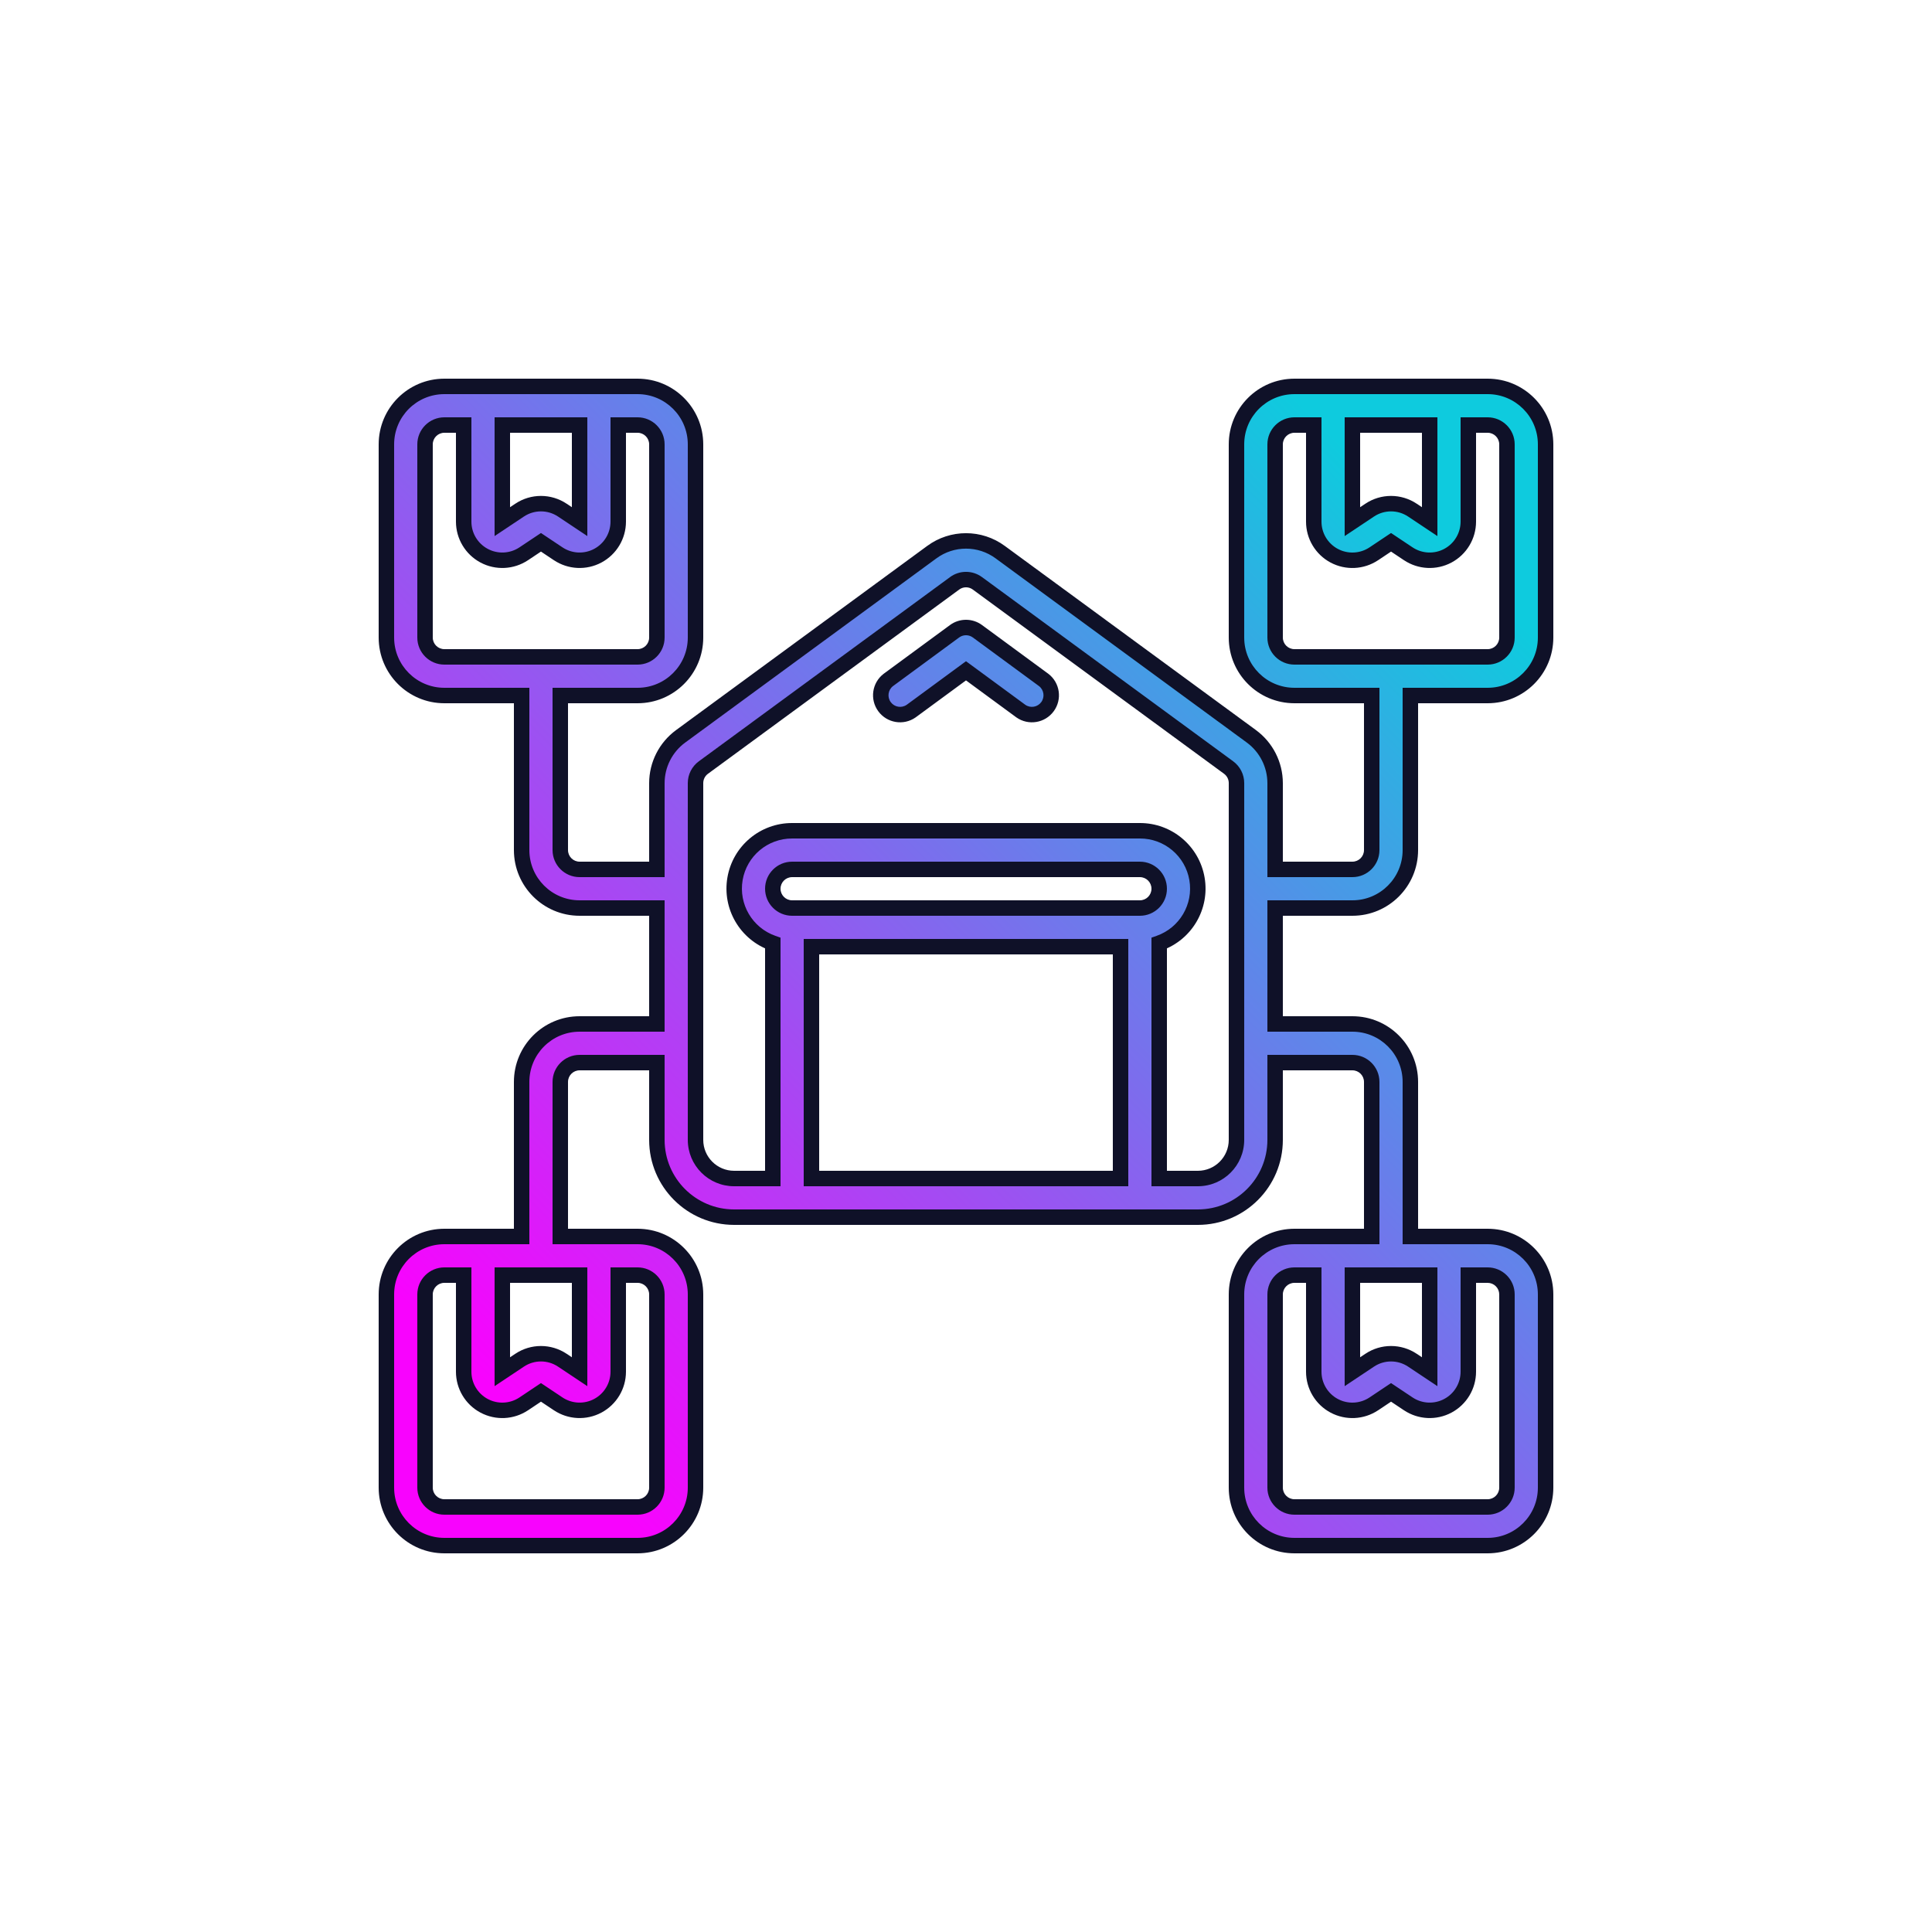
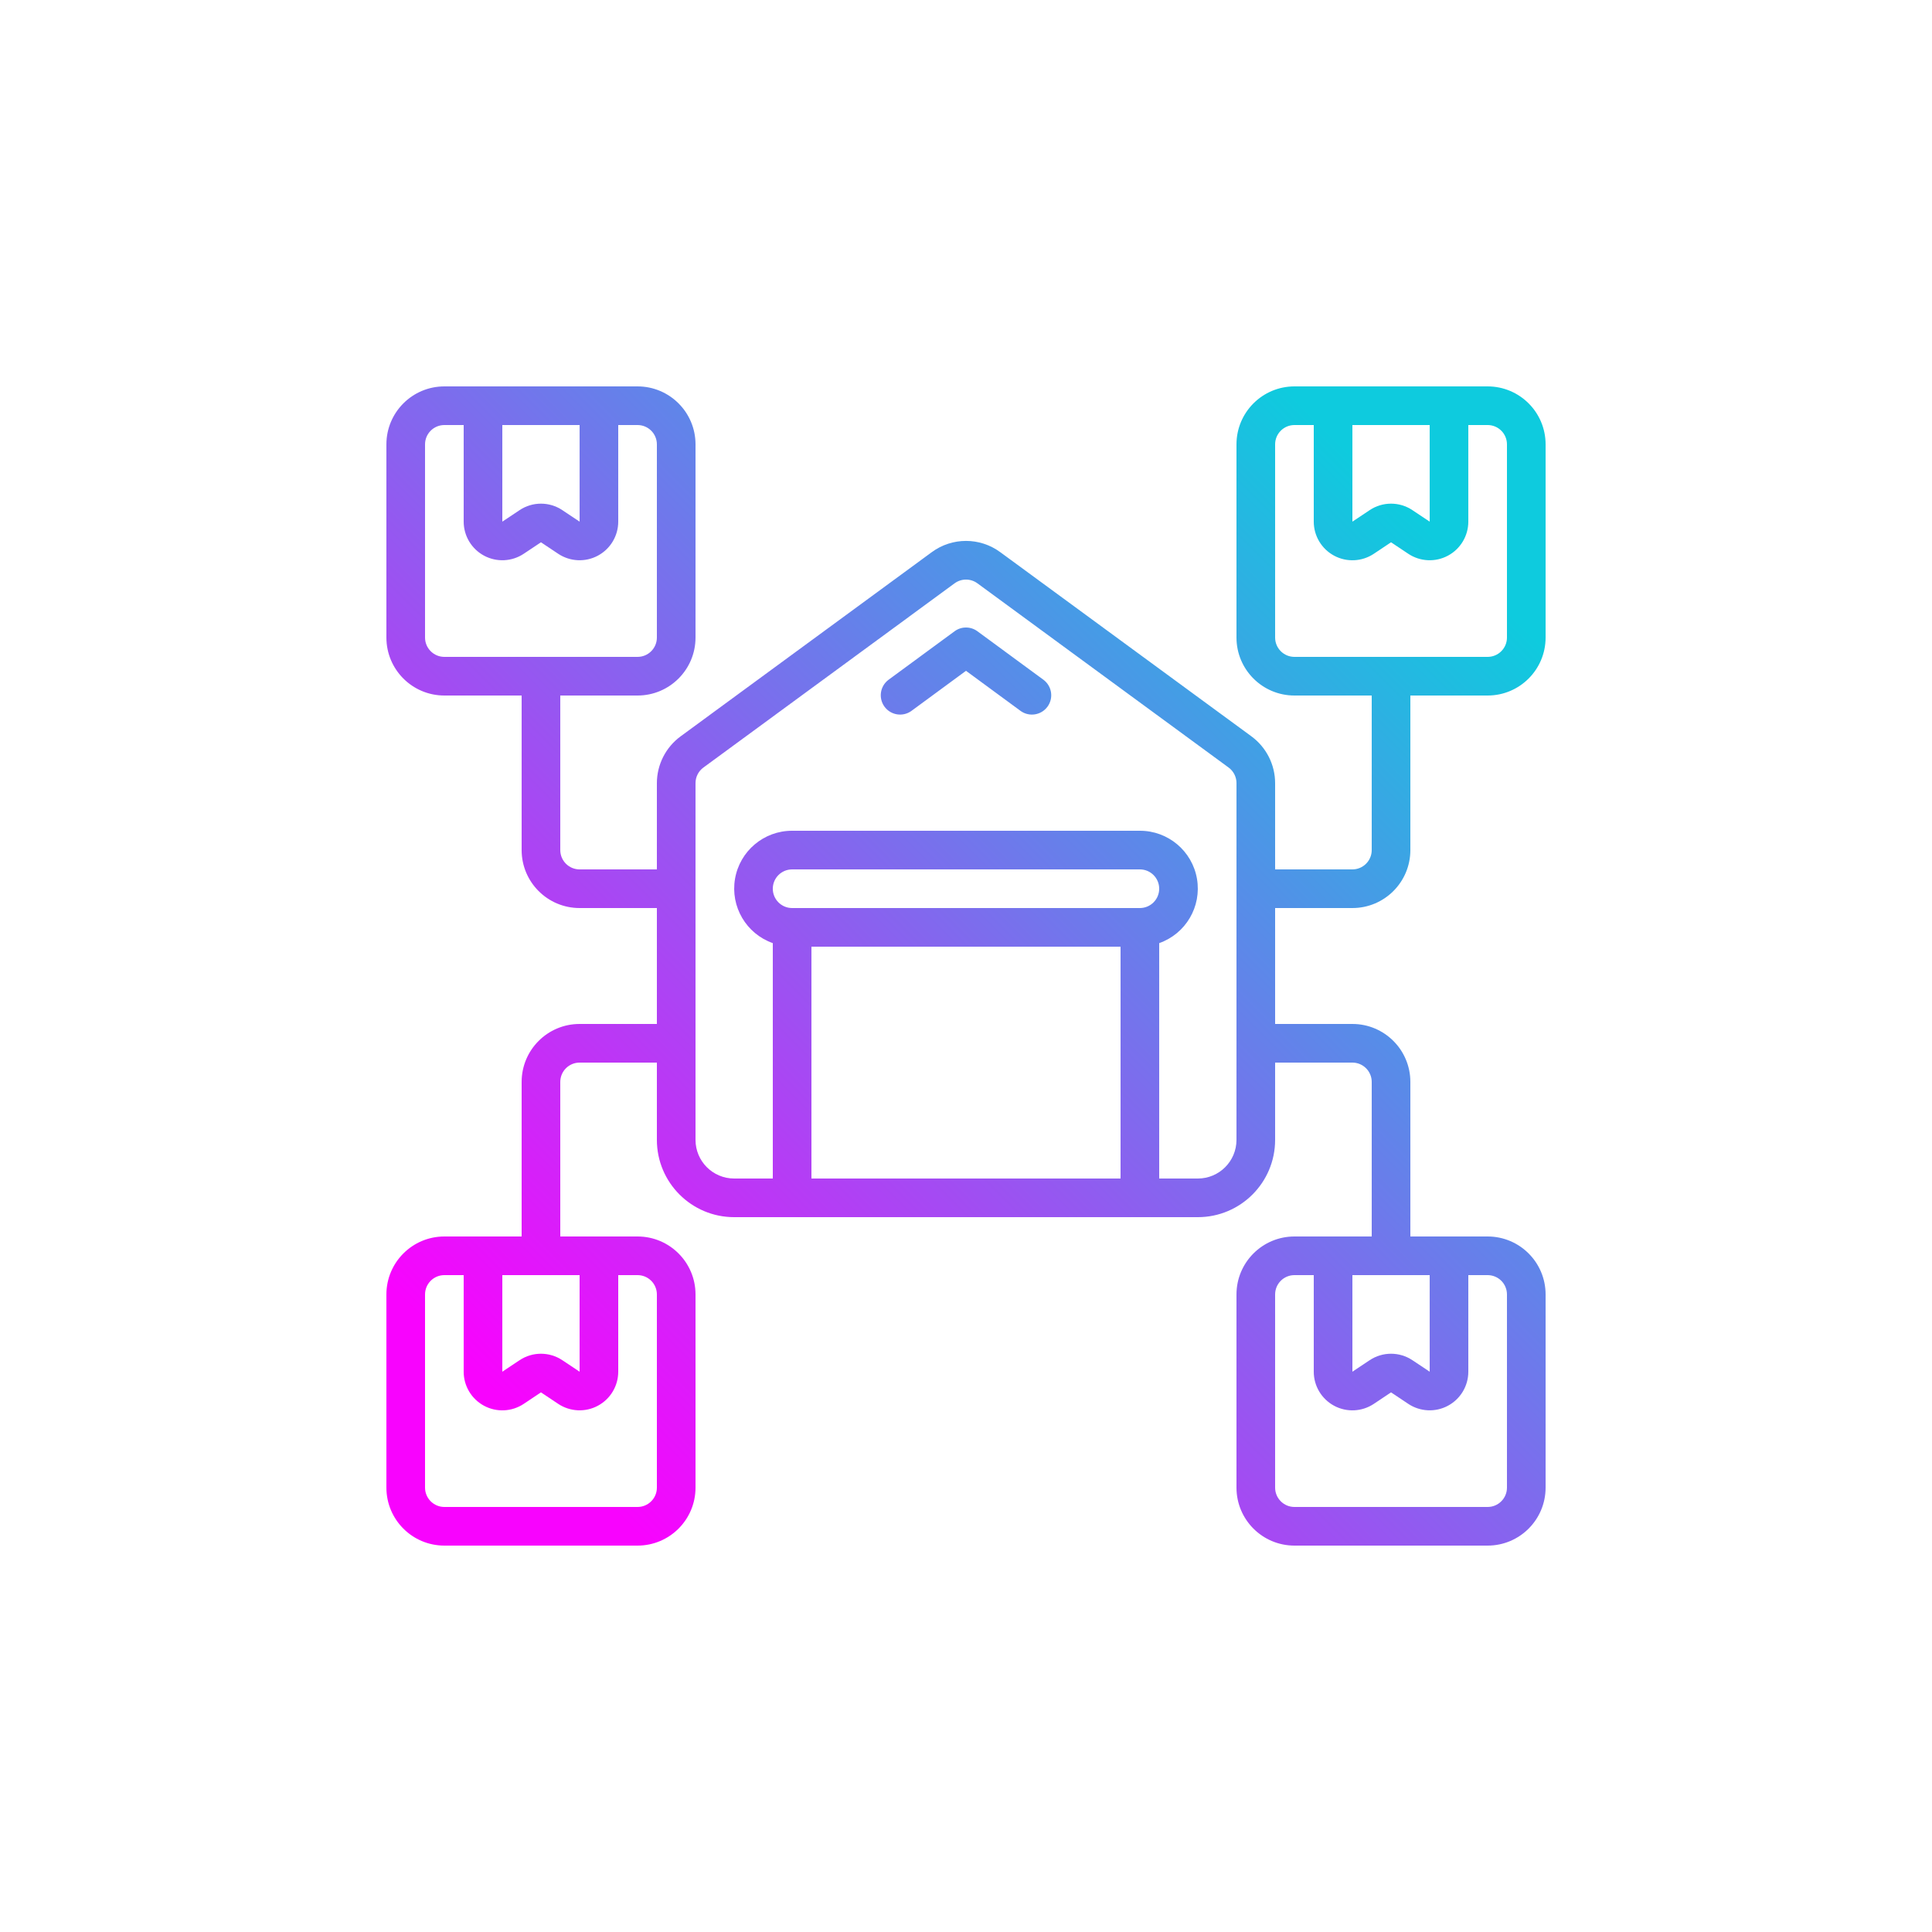
<svg xmlns="http://www.w3.org/2000/svg" width="125" height="125" viewBox="0 0 125 125" fill="none">
  <g id="Combined Shape" filter="url(#filter0_d_0_6617)">
    <path fill-rule="evenodd" clip-rule="evenodd" d="M96.25 25H83.75C81.679 25 80 26.679 80 28.75V41.25C80 43.321 81.679 45 83.75 45H88.75V55C88.75 55.69 88.19 56.25 87.5 56.25H82.5V50.666C82.498 49.472 81.929 48.35 80.968 47.642L64.718 35.726C63.4 34.754 61.602 34.754 60.284 35.726L44.034 47.642C43.072 48.35 42.502 49.472 42.5 50.666V56.25H37.5C36.81 56.25 36.25 55.69 36.25 55V45H41.25C43.321 45 45 43.321 45 41.25V28.75C45 26.679 43.321 25 41.25 25H28.75C26.679 25 25 26.679 25 28.75V41.25C25 43.321 26.679 45 28.75 45H33.75V55C33.75 57.071 35.429 58.75 37.5 58.75H42.5V66.25H37.5C35.429 66.25 33.75 67.929 33.75 70V80H28.75C26.679 80 25 81.679 25 83.75V96.25C25 98.321 26.679 100 28.75 100H41.25C43.321 100 45 98.321 45 96.25V83.75C45 81.679 43.321 80 41.25 80H36.25V70C36.25 69.31 36.81 68.75 37.5 68.75H42.5V73.75C42.5 76.511 44.739 78.75 47.5 78.75H77.5C80.261 78.75 82.5 76.511 82.5 73.75V68.75H87.5C88.19 68.75 88.75 69.31 88.75 70V80H83.75C81.679 80 80 81.679 80 83.75V96.25C80 98.321 81.679 100 83.75 100H96.25C98.321 100 100 98.321 100 96.25V83.75C100 81.679 98.321 80 96.25 80H91.25V70C91.25 67.929 89.571 66.25 87.5 66.25H82.5V58.75H87.5C89.571 58.75 91.25 57.071 91.25 55V45H96.25C98.321 45 100 43.321 100 41.25V28.75C100 26.679 98.321 25 96.25 25ZM37.5 27.5V33.75L36.386 33.008C35.547 32.446 34.453 32.446 33.614 33.008L32.5 33.75V27.5H37.5ZM27.5 28.75V41.25C27.5 41.94 28.06 42.5 28.75 42.5H41.25C41.94 42.5 42.5 41.94 42.5 41.25V28.75C42.5 28.06 41.94 27.5 41.25 27.5H40V33.75C39.999 34.672 39.492 35.518 38.679 35.953C37.867 36.387 36.881 36.34 36.114 35.829L35 35.086L33.886 35.829C33.119 36.34 32.133 36.387 31.321 35.953C30.508 35.518 30.001 34.672 30 33.75V27.5H28.75C28.06 27.5 27.5 28.06 27.5 28.75ZM42.5 83.75V96.25C42.5 96.94 41.94 97.5 41.25 97.5H28.75C28.06 97.5 27.5 96.94 27.5 96.25V83.75C27.5 83.06 28.06 82.5 28.75 82.5H30V88.75C30 89.672 30.508 90.519 31.32 90.954C32.133 91.389 33.119 91.341 33.886 90.83L35 90.086L36.114 90.829C36.881 91.34 37.867 91.387 38.679 90.953C39.492 90.518 39.999 89.672 40 88.75V82.5H41.25C41.94 82.5 42.5 83.06 42.5 83.75ZM36.386 88.007L37.5 88.75V82.5H32.5V88.75L33.614 88.007C34.453 87.446 35.547 87.446 36.386 88.007ZM97.5 83.75V96.25C97.5 96.94 96.94 97.5 96.25 97.5H83.75C83.06 97.5 82.5 96.94 82.5 96.25V83.75C82.5 83.06 83.06 82.5 83.75 82.5H85V88.75C85 89.672 85.508 90.519 86.32 90.954C87.133 91.389 88.119 91.341 88.886 90.83L90 90.086L91.114 90.829C91.881 91.34 92.867 91.387 93.679 90.953C94.492 90.518 94.999 89.672 95 88.75V82.5H96.25C96.582 82.5 96.9 82.632 97.134 82.866C97.368 83.1 97.5 83.418 97.5 83.75ZM91.386 88.007L92.5 88.75V82.5H87.5V88.75L88.614 88.007C89.453 87.446 90.547 87.446 91.386 88.007ZM75 57.5C75 58.19 74.44 58.75 73.75 58.75H51.25C50.56 58.75 50 58.19 50 57.5C50 56.81 50.56 56.25 51.25 56.25H73.75C74.44 56.25 75 56.81 75 57.5ZM80 73.75C80 75.131 78.881 76.25 77.5 76.25H75V61.02C76.721 60.414 77.753 58.655 77.444 56.857C77.135 55.059 75.574 53.746 73.75 53.75H51.25C49.426 53.746 47.865 55.059 47.556 56.857C47.247 58.655 48.279 60.414 50 61.02V76.25H47.5C46.119 76.25 45 75.131 45 73.75V50.666C45 50.268 45.19 49.894 45.511 49.659L61.761 37.742C62.201 37.418 62.801 37.418 63.24 37.742L79.49 49.659C79.811 49.894 80.001 50.268 80.001 50.666L80 73.75ZM92.5 33.75V27.5H87.5V33.75L88.614 33.008C89.453 32.446 90.547 32.446 91.386 33.008L92.5 33.75ZM72.5 61.25H52.5V76.25H72.5V61.25ZM97.5 41.25C97.5 41.94 96.94 42.5 96.25 42.5H83.75C83.06 42.5 82.5 41.94 82.5 41.25V28.75C82.5 28.06 83.06 27.5 83.75 27.5H85V33.75C85 34.672 85.508 35.519 86.32 35.954C87.133 36.389 88.119 36.341 88.886 35.83L90 35.086L91.114 35.829C91.881 36.34 92.867 36.387 93.679 35.953C94.492 35.518 94.999 34.672 95 33.75V27.5H96.25C96.94 27.5 97.5 28.06 97.5 28.75V41.25ZM61.76 40.843C62.2 40.519 62.8 40.519 63.24 40.843L67.526 43.992C68.065 44.407 68.174 45.175 67.772 45.723C67.37 46.271 66.604 46.397 66.047 46.008L62.5 43.401L58.953 46.008C58.396 46.397 57.63 46.271 57.228 45.723C56.826 45.175 56.935 44.407 57.474 43.992L61.76 40.843Z" fill="url(#paint0_linear_0_6617)" />
-     <path d="M88.75 45H89.25V44.5H88.75V45ZM82.5 56.25H82V56.75H82.5V56.25ZM82.5 50.666L83 50.666L83 50.665L82.5 50.666ZM80.968 47.642L81.264 47.24L81.263 47.239L80.968 47.642ZM64.718 35.726L64.421 36.129L64.422 36.13L64.718 35.726ZM60.284 35.726L60.579 36.13L60.581 36.129L60.284 35.726ZM44.034 47.642L43.738 47.239L43.738 47.24L44.034 47.642ZM42.5 50.666L42 50.665V50.666H42.5ZM42.5 56.25V56.75H43V56.25H42.5ZM36.25 45V44.5H35.75V45H36.25ZM33.75 45H34.25V44.5H33.75V45ZM42.5 58.75H43V58.25H42.5V58.75ZM42.5 66.25V66.75H43V66.25H42.5ZM33.75 80V80.5H34.25V80H33.75ZM36.25 80H35.75V80.5H36.25V80ZM42.5 68.75H43V68.25H42.5V68.75ZM82.5 68.75V68.25H82V68.75H82.5ZM88.75 80V80.5H89.25V80H88.75ZM91.25 80H90.75V80.5H91.25V80ZM82.5 66.25H82V66.75H82.5V66.25ZM82.5 58.75V58.25H82V58.75H82.5ZM91.25 45V44.5H90.75V45H91.25ZM37.5 33.75L37.223 34.166L38 34.684V33.75H37.5ZM37.5 27.5H38V27H37.5V27.5ZM36.386 33.008L36.108 33.423L36.109 33.423L36.386 33.008ZM33.614 33.008L33.891 33.423L33.892 33.423L33.614 33.008ZM32.5 33.75H32V34.684L32.777 34.166L32.5 33.75ZM32.5 27.5V27H32V27.5H32.5ZM40 27.5V27H39.5V27.5H40ZM40 33.75L40.5 33.75V33.75H40ZM36.114 35.829L35.836 36.245L35.837 36.245L36.114 35.829ZM35 35.086L35.277 34.67L35 34.485L34.723 34.67L35 35.086ZM33.886 35.829L34.163 36.245L34.164 36.245L33.886 35.829ZM30 33.75L29.5 33.75L29.5 33.75L30 33.75ZM30 27.5H30.5V27H30V27.5ZM30 82.5H30.5V82H30V82.5ZM30 88.75L29.5 88.75L29.5 88.75L30 88.75ZM31.32 90.954L31.556 90.513L31.556 90.513L31.32 90.954ZM33.886 90.83L34.163 91.246L34.164 91.246L33.886 90.83ZM35 90.086L35.277 89.67L35 89.485L34.722 89.67L35 90.086ZM36.114 90.829L35.836 91.245L35.837 91.245L36.114 90.829ZM38.679 90.953L38.443 90.512L38.443 90.512L38.679 90.953ZM40 88.75L40.5 88.75V88.75H40ZM40 82.5V82H39.5V82.5H40ZM37.5 88.75L37.223 89.166L38 89.684V88.75H37.5ZM36.386 88.007L36.108 88.423L36.109 88.424L36.386 88.007ZM37.5 82.5H38V82H37.5V82.5ZM32.5 82.5V82H32V82.5H32.5ZM32.5 88.75H32V89.684L32.777 89.166L32.5 88.75ZM33.614 88.007L33.891 88.424L33.892 88.423L33.614 88.007ZM85 82.5H85.5V82H85V82.5ZM85 88.75L84.5 88.75L84.5 88.75L85 88.75ZM86.32 90.954L86.556 90.513L86.556 90.513L86.32 90.954ZM88.886 90.83L89.163 91.246L89.164 91.246L88.886 90.83ZM90 90.086L90.277 89.67L90 89.485L89.722 89.67L90 90.086ZM91.114 90.829L90.836 91.245L90.837 91.245L91.114 90.829ZM93.679 90.953L93.443 90.512L93.443 90.512L93.679 90.953ZM95 88.75L95.5 88.75V88.75H95ZM95 82.5V82H94.5V82.5H95ZM92.5 88.75L92.223 89.166L93 89.684V88.75H92.5ZM91.386 88.007L91.108 88.423L91.109 88.424L91.386 88.007ZM92.5 82.5H93V82H92.5V82.5ZM87.5 82.5V82H87V82.5H87.5ZM87.5 88.75H87V89.684L87.777 89.166L87.5 88.75ZM88.614 88.007L88.891 88.424L88.892 88.423L88.614 88.007ZM80 73.75L79.5 73.75V73.75H80ZM75 76.25H74.5V76.75H75V76.25ZM75 61.02L74.834 60.548L74.5 60.666V61.02H75ZM73.75 53.75V54.25L73.751 54.25L73.75 53.75ZM51.25 53.75L51.249 54.25H51.25V53.75ZM47.556 56.857L47.063 56.773L47.063 56.773L47.556 56.857ZM50 61.02H50.5V60.666L50.166 60.548L50 61.02ZM50 76.25V76.75H50.5V76.25H50ZM45 50.666L44.5 50.666V50.666H45ZM45.511 49.659L45.807 50.062L45.807 50.062L45.511 49.659ZM61.761 37.742L62.057 38.146L62.059 38.145L61.761 37.742ZM63.24 37.742L62.943 38.145L62.944 38.146L63.24 37.742ZM79.49 49.659L79.194 50.062L79.195 50.062L79.49 49.659ZM80.001 50.666L80.501 50.666L80.501 50.666L80.001 50.666ZM92.5 27.5H93V27H92.5V27.5ZM92.5 33.75L92.223 34.166L93 34.684V33.75H92.5ZM87.5 27.5V27H87V27.5H87.5ZM87.5 33.75H87V34.684L87.777 34.166L87.5 33.75ZM88.614 33.008L88.891 33.423L88.892 33.423L88.614 33.008ZM91.386 33.008L91.108 33.423L91.109 33.423L91.386 33.008ZM52.5 61.25V60.75H52V61.25H52.5ZM72.5 61.25H73V60.75H72.5V61.25ZM52.5 76.25H52V76.75H52.5V76.25ZM72.5 76.25V76.75H73V76.25H72.5ZM85 27.5H85.5V27H85V27.5ZM85 33.75L84.5 33.75L84.5 33.75L85 33.75ZM88.886 35.83L89.163 36.246L89.164 36.246L88.886 35.83ZM90 35.086L90.277 34.67L90 34.485L89.722 34.67L90 35.086ZM91.114 35.829L90.836 36.245L90.837 36.245L91.114 35.829ZM93.679 35.953L93.443 35.512L93.443 35.512L93.679 35.953ZM95 33.75L95.5 33.75V33.75H95ZM95 27.5V27H94.5V27.5H95ZM63.24 40.843L63.536 40.44L63.536 40.44L63.24 40.843ZM61.76 40.843L61.464 40.44L61.464 40.44L61.76 40.843ZM67.526 43.992L67.831 43.596L67.822 43.59L67.526 43.992ZM67.772 45.723L67.369 45.427L67.369 45.427L67.772 45.723ZM66.047 46.008L65.751 46.41L65.761 46.417L66.047 46.008ZM62.5 43.401L62.796 42.998L62.5 42.781L62.204 42.998L62.5 43.401ZM58.953 46.008L59.239 46.417L59.248 46.41L58.953 46.008ZM57.228 45.723L56.825 46.019L56.825 46.019L57.228 45.723ZM57.474 43.992L57.178 43.59L57.169 43.596L57.474 43.992ZM83.75 25.5H96.25V24.5H83.75V25.5ZM80.5 28.75C80.5 26.955 81.955 25.5 83.75 25.5V24.5C81.403 24.5 79.5 26.403 79.5 28.75H80.5ZM80.5 41.25V28.75H79.5V41.25H80.5ZM83.75 44.5C81.955 44.5 80.5 43.045 80.5 41.25H79.5C79.5 43.597 81.403 45.5 83.75 45.5V44.5ZM88.75 44.5H83.75V45.5H88.75V44.5ZM89.25 55V45H88.25V55H89.25ZM87.5 56.75C88.466 56.75 89.25 55.967 89.25 55H88.25C88.25 55.414 87.914 55.75 87.5 55.75V56.75ZM82.5 56.75H87.5V55.75H82.5V56.75ZM82 50.666V56.25H83V50.666H82ZM80.671 48.045C81.505 48.659 81.998 49.632 82 50.667L83 50.665C82.998 49.313 82.353 48.041 81.264 47.24L80.671 48.045ZM64.422 36.13L80.672 48.046L81.263 47.239L65.013 35.323L64.422 36.13ZM60.581 36.129C61.722 35.286 63.279 35.286 64.421 36.129L65.014 35.324C63.52 34.221 61.481 34.221 59.987 35.324L60.581 36.129ZM44.329 48.046L60.579 36.13L59.988 35.323L43.738 47.239L44.329 48.046ZM43 50.667C43.002 49.632 43.496 48.659 44.33 48.045L43.738 47.24C42.648 48.041 42.003 49.312 42 50.665L43 50.667ZM43 56.25V50.666H42V56.25H43ZM37.5 56.75H42.5V55.75H37.5V56.75ZM35.75 55C35.75 55.967 36.533 56.75 37.5 56.75V55.75C37.086 55.75 36.75 55.414 36.75 55H35.75ZM35.75 45V55H36.75V45H35.75ZM41.25 44.5H36.25V45.5H41.25V44.5ZM44.5 41.25C44.5 43.045 43.045 44.5 41.25 44.5V45.5C43.597 45.5 45.5 43.597 45.5 41.25H44.5ZM44.5 28.75V41.25H45.5V28.75H44.5ZM41.25 25.5C43.045 25.5 44.5 26.955 44.5 28.75H45.5C45.5 26.403 43.597 24.5 41.25 24.5V25.5ZM28.75 25.5H41.25V24.5H28.75V25.5ZM25.5 28.75C25.5 26.955 26.955 25.5 28.75 25.5V24.5C26.403 24.5 24.5 26.403 24.5 28.75H25.5ZM25.5 41.25V28.75H24.5V41.25H25.5ZM28.75 44.5C26.955 44.5 25.5 43.045 25.5 41.25H24.5C24.5 43.597 26.403 45.5 28.75 45.5V44.5ZM33.75 44.5H28.75V45.5H33.75V44.5ZM34.25 55V45H33.25V55H34.25ZM37.5 58.25C35.705 58.25 34.25 56.795 34.25 55H33.25C33.25 57.347 35.153 59.25 37.5 59.25V58.25ZM42.5 58.25H37.5V59.25H42.5V58.25ZM43 66.25V58.75H42V66.25H43ZM37.5 66.75H42.5V65.75H37.5V66.75ZM34.25 70C34.25 68.205 35.705 66.75 37.5 66.75V65.75C35.153 65.75 33.25 67.653 33.25 70H34.25ZM34.25 80V70H33.25V80H34.25ZM28.75 80.5H33.75V79.5H28.75V80.5ZM25.5 83.75C25.5 81.955 26.955 80.5 28.75 80.5V79.5C26.403 79.5 24.5 81.403 24.5 83.75H25.5ZM25.5 96.25V83.75H24.5V96.25H25.5ZM28.75 99.5C26.955 99.5 25.5 98.045 25.5 96.25H24.5C24.5 98.597 26.403 100.5 28.75 100.5V99.5ZM41.25 99.5H28.75V100.5H41.25V99.5ZM44.5 96.25C44.5 98.045 43.045 99.5 41.25 99.5V100.5C43.597 100.5 45.5 98.597 45.5 96.25H44.5ZM44.5 83.75V96.25H45.5V83.75H44.5ZM41.25 80.5C43.045 80.5 44.5 81.955 44.5 83.75H45.5C45.5 81.403 43.597 79.5 41.25 79.5V80.5ZM36.25 80.5H41.25V79.5H36.25V80.5ZM35.75 70V80H36.75V70H35.75ZM37.5 68.25C36.533 68.25 35.75 69.034 35.75 70H36.75C36.75 69.586 37.086 69.25 37.5 69.25V68.25ZM42.5 68.25H37.5V69.25H42.5V68.25ZM43 73.75V68.75H42V73.75H43ZM47.5 78.25C45.015 78.25 43 76.235 43 73.75H42C42 76.788 44.462 79.25 47.5 79.25V78.25ZM77.5 78.25H47.5V79.25H77.5V78.25ZM82 73.75C82 76.235 79.985 78.25 77.5 78.25V79.25C80.538 79.25 83 76.788 83 73.75H82ZM82 68.75V73.75H83V68.75H82ZM87.5 68.25H82.5V69.25H87.5V68.25ZM89.25 70C89.25 69.034 88.466 68.25 87.5 68.25V69.25C87.914 69.25 88.25 69.586 88.25 70H89.25ZM89.25 80V70H88.25V80H89.25ZM83.75 80.5H88.75V79.5H83.75V80.5ZM80.5 83.75C80.5 81.955 81.955 80.5 83.75 80.5V79.5C81.403 79.5 79.5 81.403 79.5 83.75H80.5ZM80.5 96.25V83.75H79.5V96.25H80.5ZM83.75 99.5C81.955 99.5 80.5 98.045 80.5 96.25H79.5C79.5 98.597 81.403 100.5 83.75 100.5V99.5ZM96.25 99.5H83.75V100.5H96.25V99.5ZM99.5 96.25C99.5 98.045 98.045 99.5 96.25 99.5V100.5C98.597 100.5 100.5 98.597 100.5 96.25H99.5ZM99.5 83.75V96.25H100.5V83.75H99.5ZM96.25 80.5C98.045 80.5 99.5 81.955 99.5 83.75H100.5C100.5 81.403 98.597 79.5 96.25 79.5V80.5ZM91.25 80.5H96.25V79.5H91.25V80.5ZM90.75 70V80H91.75V70H90.75ZM87.5 66.75C89.295 66.75 90.75 68.205 90.75 70H91.75C91.75 67.653 89.847 65.75 87.5 65.75V66.75ZM82.5 66.75H87.5V65.75H82.5V66.75ZM82 58.75V66.25H83V58.75H82ZM87.5 58.25H82.5V59.25H87.5V58.25ZM90.75 55C90.75 56.795 89.295 58.25 87.5 58.25V59.25C89.847 59.25 91.75 57.347 91.75 55H90.75ZM90.75 45V55H91.75V45H90.75ZM96.25 44.5H91.25V45.5H96.25V44.5ZM99.5 41.25C99.5 43.045 98.045 44.5 96.25 44.5V45.5C98.597 45.5 100.5 43.597 100.5 41.25H99.5ZM99.5 28.75V41.25H100.5V28.75H99.5ZM96.25 25.5C98.045 25.5 99.5 26.955 99.5 28.75H100.5C100.5 26.403 98.597 24.5 96.25 24.5V25.5ZM38 33.75V27.5H37V33.75H38ZM36.109 33.423L37.223 34.166L37.777 33.334L36.664 32.592L36.109 33.423ZM33.892 33.423C34.562 32.974 35.438 32.974 36.108 33.423L36.664 32.592C35.657 31.918 34.343 31.918 33.336 32.592L33.892 33.423ZM32.777 34.166L33.891 33.423L33.336 32.592L32.223 33.334L32.777 34.166ZM32 27.5V33.75H33V27.5H32ZM37.5 27H32.5V28H37.5V27ZM28 41.25V28.75H27V41.25H28ZM28.75 42C28.336 42 28 41.664 28 41.25H27C27 42.217 27.784 43 28.75 43V42ZM41.25 42H28.75V43H41.25V42ZM42 41.25C42 41.664 41.664 42 41.25 42V43C42.217 43 43 42.217 43 41.25H42ZM42 28.75V41.25H43V28.75H42ZM41.25 28C41.664 28 42 28.336 42 28.75H43C43 27.784 42.217 27 41.25 27V28ZM40 28H41.25V27H40V28ZM40.5 33.75V27.5H39.5V33.75H40.5ZM38.915 36.394C39.89 35.872 40.499 34.856 40.5 33.75L39.5 33.75C39.499 34.487 39.093 35.164 38.443 35.512L38.915 36.394ZM35.837 36.245C36.757 36.858 37.94 36.915 38.915 36.394L38.443 35.512C37.793 35.86 37.005 35.822 36.391 35.413L35.837 36.245ZM34.723 35.502L35.836 36.245L36.391 35.413L35.277 34.67L34.723 35.502ZM34.164 36.245L35.277 35.502L34.723 34.67L33.609 35.413L34.164 36.245ZM31.085 36.394C32.06 36.915 33.243 36.858 34.163 36.245L33.609 35.413C32.995 35.822 32.207 35.86 31.557 35.512L31.085 36.394ZM29.5 33.75C29.501 34.856 30.11 35.872 31.085 36.394L31.557 35.512C30.907 35.164 30.5 34.487 30.5 33.75L29.5 33.75ZM29.5 27.5V33.75H30.5V27.5H29.5ZM28.75 28H30V27H28.75V28ZM28 28.75C28 28.336 28.336 28 28.75 28V27C27.784 27 27 27.784 27 28.75H28ZM43 96.25V83.75H42V96.25H43ZM41.25 98C42.217 98 43 97.216 43 96.25H42C42 96.664 41.664 97 41.25 97V98ZM28.75 98H41.25V97H28.75V98ZM27 96.25C27 97.216 27.784 98 28.75 98V97C28.336 97 28 96.664 28 96.25H27ZM27 83.75V96.25H28V83.75H27ZM28.75 82C27.784 82 27 82.784 27 83.75H28C28 83.336 28.336 83 28.75 83V82ZM30 82H28.75V83H30V82ZM30.5 88.75V82.5H29.5V88.75H30.5ZM31.556 90.513C30.906 90.165 30.5 89.487 30.5 88.75L29.5 88.75C29.5 89.856 30.109 90.873 31.084 91.394L31.556 90.513ZM33.609 90.414C32.995 90.823 32.206 90.861 31.556 90.513L31.084 91.394C32.06 91.916 33.243 91.859 34.163 91.246L33.609 90.414ZM34.722 89.67L33.609 90.414L34.164 91.246L35.278 90.502L34.722 89.67ZM36.391 90.413L35.277 89.67L34.723 90.502L35.836 91.245L36.391 90.413ZM38.443 90.512C37.793 90.86 37.005 90.822 36.391 90.413L35.837 91.245C36.757 91.858 37.94 91.915 38.915 91.394L38.443 90.512ZM39.5 88.75C39.499 89.487 39.093 90.164 38.443 90.512L38.915 91.394C39.89 90.872 40.499 89.856 40.5 88.75L39.5 88.75ZM39.5 82.5V88.75H40.5V82.5H39.5ZM41.25 82H40V83H41.25V82ZM43 83.75C43 82.784 42.217 82 41.25 82V83C41.664 83 42 83.336 42 83.75H43ZM37.777 88.334L36.664 87.591L36.109 88.424L37.223 89.166L37.777 88.334ZM37 82.5V88.75H38V82.5H37ZM32.5 83H37.5V82H32.5V83ZM33 88.75V82.5H32V88.75H33ZM33.336 87.591L32.223 88.334L32.777 89.166L33.891 88.424L33.336 87.591ZM36.664 87.592C35.657 86.918 34.343 86.918 33.336 87.592L33.892 88.423C34.562 87.974 35.438 87.974 36.108 88.423L36.664 87.592ZM98 96.25V83.75H97V96.25H98ZM96.25 98C97.216 98 98 97.216 98 96.25H97C97 96.664 96.664 97 96.25 97V98ZM83.75 98H96.25V97H83.75V98ZM82 96.25C82 97.216 82.784 98 83.75 98V97C83.336 97 83 96.664 83 96.25H82ZM82 83.75V96.25H83V83.75H82ZM83.75 82C82.784 82 82 82.784 82 83.75H83C83 83.336 83.336 83 83.75 83V82ZM85 82H83.75V83H85V82ZM85.5 88.75V82.5H84.5V88.75H85.5ZM86.556 90.513C85.906 90.165 85.5 89.487 85.5 88.75L84.5 88.75C84.5 89.856 85.109 90.873 86.084 91.394L86.556 90.513ZM88.609 90.414C87.995 90.823 87.206 90.861 86.556 90.513L86.084 91.394C87.06 91.916 88.243 91.859 89.163 91.246L88.609 90.414ZM89.722 89.67L88.609 90.414L89.164 91.246L90.278 90.502L89.722 89.67ZM91.391 90.413L90.277 89.67L89.723 90.502L90.836 91.245L91.391 90.413ZM93.443 90.512C92.793 90.86 92.004 90.822 91.391 90.413L90.837 91.245C91.757 91.858 92.94 91.915 93.915 91.394L93.443 90.512ZM94.5 88.75C94.499 89.487 94.093 90.164 93.443 90.512L93.915 91.394C94.89 90.872 95.499 89.856 95.5 88.75L94.5 88.75ZM94.5 82.5V88.75H95.5V82.5H94.5ZM96.25 82H95V83H96.25V82ZM97.487 82.513C97.159 82.184 96.714 82 96.25 82V83C96.449 83 96.64 83.079 96.78 83.22L97.487 82.513ZM98 83.75C98 83.286 97.816 82.841 97.487 82.513L96.78 83.22C96.921 83.36 97 83.551 97 83.75H98ZM92.777 88.334L91.664 87.591L91.109 88.424L92.223 89.166L92.777 88.334ZM92 82.5V88.75H93V82.5H92ZM87.5 83H92.5V82H87.5V83ZM88 88.75V82.5H87V88.75H88ZM88.336 87.591L87.223 88.334L87.777 89.166L88.891 88.424L88.336 87.591ZM91.664 87.592C90.657 86.918 89.343 86.918 88.336 87.592L88.892 88.423C89.562 87.974 90.438 87.974 91.108 88.423L91.664 87.592ZM73.75 59.25C74.716 59.25 75.5 58.467 75.5 57.5H74.5C74.5 57.914 74.164 58.25 73.75 58.25V59.25ZM51.25 59.25H73.75V58.25H51.25V59.25ZM49.5 57.5C49.5 58.467 50.283 59.25 51.25 59.25V58.25C50.836 58.25 50.5 57.914 50.5 57.5H49.5ZM51.25 55.75C50.283 55.75 49.5 56.533 49.5 57.5H50.5C50.5 57.086 50.836 56.75 51.25 56.75V55.75ZM73.75 55.75H51.25V56.75H73.75V55.75ZM75.5 57.5C75.5 56.533 74.716 55.75 73.75 55.75V56.75C74.164 56.75 74.5 57.086 74.5 57.5H75.5ZM77.5 76.75C79.157 76.75 80.5 75.407 80.5 73.75H79.5C79.5 74.855 78.605 75.75 77.5 75.75V76.75ZM75 76.75H77.5V75.75H75V76.75ZM74.5 61.02V76.25H75.5V61.02H74.5ZM76.951 56.942C77.219 58.5 76.325 60.023 74.834 60.548L75.166 61.492C77.117 60.804 78.287 58.811 77.937 56.773L76.951 56.942ZM73.751 54.25C75.331 54.247 76.684 55.384 76.951 56.942L77.937 56.773C77.587 54.734 75.817 53.246 73.749 53.25L73.751 54.25ZM51.25 54.25H73.75V53.25H51.25V54.25ZM48.048 56.942C48.316 55.384 49.669 54.247 51.249 54.25L51.251 53.25C49.183 53.246 47.413 54.734 47.063 56.773L48.048 56.942ZM50.166 60.548C48.675 60.023 47.781 58.5 48.048 56.942L47.063 56.773C46.713 58.811 47.883 60.804 49.834 61.492L50.166 60.548ZM50.5 76.25V61.02H49.5V76.25H50.5ZM47.5 76.75H50V75.75H47.5V76.75ZM44.5 73.75C44.5 75.407 45.843 76.75 47.5 76.75V75.75C46.395 75.75 45.5 74.855 45.5 73.75H44.5ZM44.5 50.666V73.75H45.5V50.666H44.5ZM45.216 49.255C44.766 49.585 44.5 50.109 44.5 50.666L45.5 50.667C45.5 50.428 45.614 50.203 45.807 50.062L45.216 49.255ZM61.466 37.339L45.216 49.255L45.807 50.062L62.057 38.146L61.466 37.339ZM63.537 37.34C62.921 36.885 62.08 36.885 61.464 37.34L62.059 38.145C62.321 37.95 62.68 37.95 62.943 38.145L63.537 37.34ZM79.786 49.255L63.536 37.339L62.944 38.146L79.194 50.062L79.786 49.255ZM80.501 50.666C80.501 50.109 80.235 49.585 79.785 49.255L79.195 50.062C79.387 50.203 79.501 50.428 79.501 50.667L80.501 50.666ZM80.5 73.75L80.501 50.666L79.501 50.666L79.5 73.75L80.5 73.75ZM92 27.5V33.75H93V27.5H92ZM87.5 28H92.5V27H87.5V28ZM88 33.75V27.5H87V33.75H88ZM88.336 32.592L87.223 33.334L87.777 34.166L88.891 33.423L88.336 32.592ZM91.664 32.592C90.657 31.918 89.343 31.918 88.336 32.592L88.892 33.423C89.562 32.974 90.438 32.974 91.108 33.423L91.664 32.592ZM92.777 33.334L91.664 32.592L91.109 33.423L92.223 34.166L92.777 33.334ZM52.5 61.75H72.5V60.75H52.5V61.75ZM53 76.25V61.25H52V76.25H53ZM72.5 75.75H52.5V76.75H72.5V75.75ZM72 61.25V76.25H73V61.25H72ZM96.25 43C97.216 43 98 42.217 98 41.25H97C97 41.664 96.664 42 96.25 42V43ZM83.75 43H96.25V42H83.75V43ZM82 41.25C82 42.217 82.784 43 83.75 43V42C83.336 42 83 41.664 83 41.25H82ZM82 28.75V41.25H83V28.75H82ZM83.75 27C82.784 27 82 27.784 82 28.75H83C83 28.336 83.336 28 83.75 28V27ZM85 27H83.75V28H85V27ZM85.5 33.75V27.5H84.5V33.75H85.5ZM86.556 35.513C85.906 35.165 85.5 34.487 85.5 33.75L84.5 33.75C84.5 34.856 85.109 35.873 86.084 36.395L86.556 35.513ZM88.609 35.414C87.995 35.823 87.206 35.861 86.556 35.513L86.084 36.395C87.06 36.916 88.243 36.859 89.163 36.246L88.609 35.414ZM89.722 34.67L88.609 35.414L89.164 36.246L90.278 35.502L89.722 34.67ZM91.391 35.413L90.277 34.67L89.723 35.502L90.836 36.245L91.391 35.413ZM93.443 35.512C92.793 35.86 92.004 35.822 91.391 35.413L90.837 36.245C91.757 36.858 92.94 36.915 93.915 36.394L93.443 35.512ZM94.5 33.75C94.499 34.487 94.093 35.164 93.443 35.512L93.915 36.394C94.89 35.872 95.499 34.856 95.5 33.75L94.5 33.75ZM94.5 27.5V33.75H95.5V27.5H94.5ZM96.25 27H95V28H96.25V27ZM98 28.75C98 27.784 97.216 27 96.25 27V28C96.664 28 97 28.336 97 28.75H98ZM98 41.25V28.75H97V41.25H98ZM63.536 40.44C62.92 39.987 62.08 39.987 61.464 40.44L62.056 41.245C62.32 41.051 62.68 41.051 62.944 41.245L63.536 40.44ZM67.822 43.59L63.536 40.44L62.944 41.245L67.23 44.395L67.822 43.59ZM68.175 46.019C68.738 45.252 68.585 44.176 67.831 43.596L67.222 44.389C67.545 44.637 67.61 45.099 67.369 45.427L68.175 46.019ZM65.761 46.417C66.54 46.963 67.612 46.786 68.175 46.019L67.369 45.427C67.128 45.756 66.668 45.832 66.334 45.598L65.761 46.417ZM62.204 43.804L65.751 46.41L66.344 45.605L62.796 42.998L62.204 43.804ZM59.248 46.41L62.796 43.804L62.204 42.998L58.657 45.605L59.248 46.41ZM56.825 46.019C57.388 46.786 58.46 46.963 59.239 46.417L58.666 45.598C58.332 45.832 57.872 45.756 57.631 45.427L56.825 46.019ZM57.169 43.596C56.415 44.176 56.262 45.252 56.825 46.019L57.631 45.427C57.39 45.099 57.455 44.637 57.778 44.389L57.169 43.596ZM61.464 40.44L57.178 43.59L57.77 44.395L62.056 41.245L61.464 40.44Z" fill="#0F1128" />
  </g>
  <defs>
    <filter id="filter0_d_0_6617" x="0.5" y="0.5" width="124" height="124" filterUnits="userSpaceOnUse" color-interpolation-filters="sRGB">
      <feFlood flood-opacity="0" result="BackgroundImageFix" />
      <feColorMatrix in="SourceAlpha" type="matrix" values="0 0 0 0 0 0 0 0 0 0 0 0 0 0 0 0 0 0 127 0" result="hardAlpha" />
      <feOffset />
      <feGaussianBlur stdDeviation="12" />
      <feColorMatrix type="matrix" values="0 0 0 0 0 0 0 0 0 0 0 0 0 0 0 0 0 0 1 0" />
      <feBlend mode="normal" in2="BackgroundImageFix" result="effect1_dropShadow_0_6617" />
      <feBlend mode="normal" in="SourceGraphic" in2="effect1_dropShadow_0_6617" result="shape" />
    </filter>
    <linearGradient id="paint0_linear_0_6617" x1="62.5" y1="120.623" x2="120.623" y2="62.5" gradientUnits="userSpaceOnUse">
      <stop stop-color="#F803FE" />
      <stop offset="1" stop-color="#0ECBDE" />
    </linearGradient>
  </defs>
</svg>